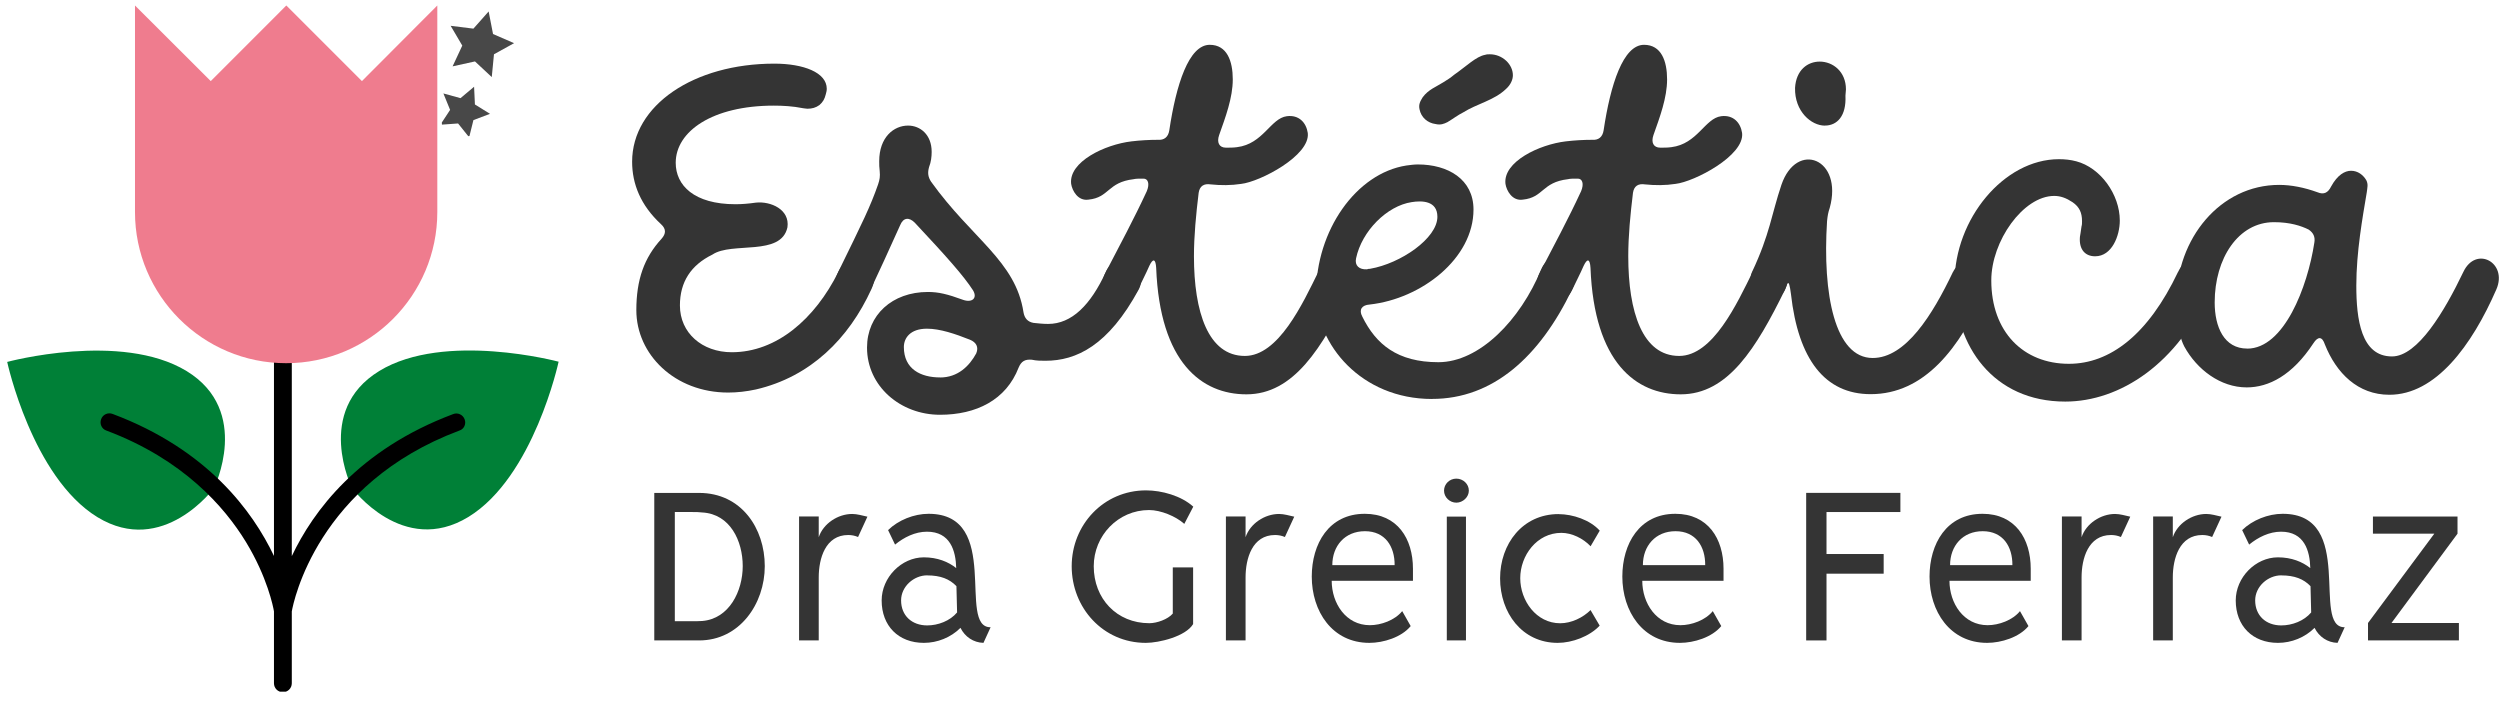
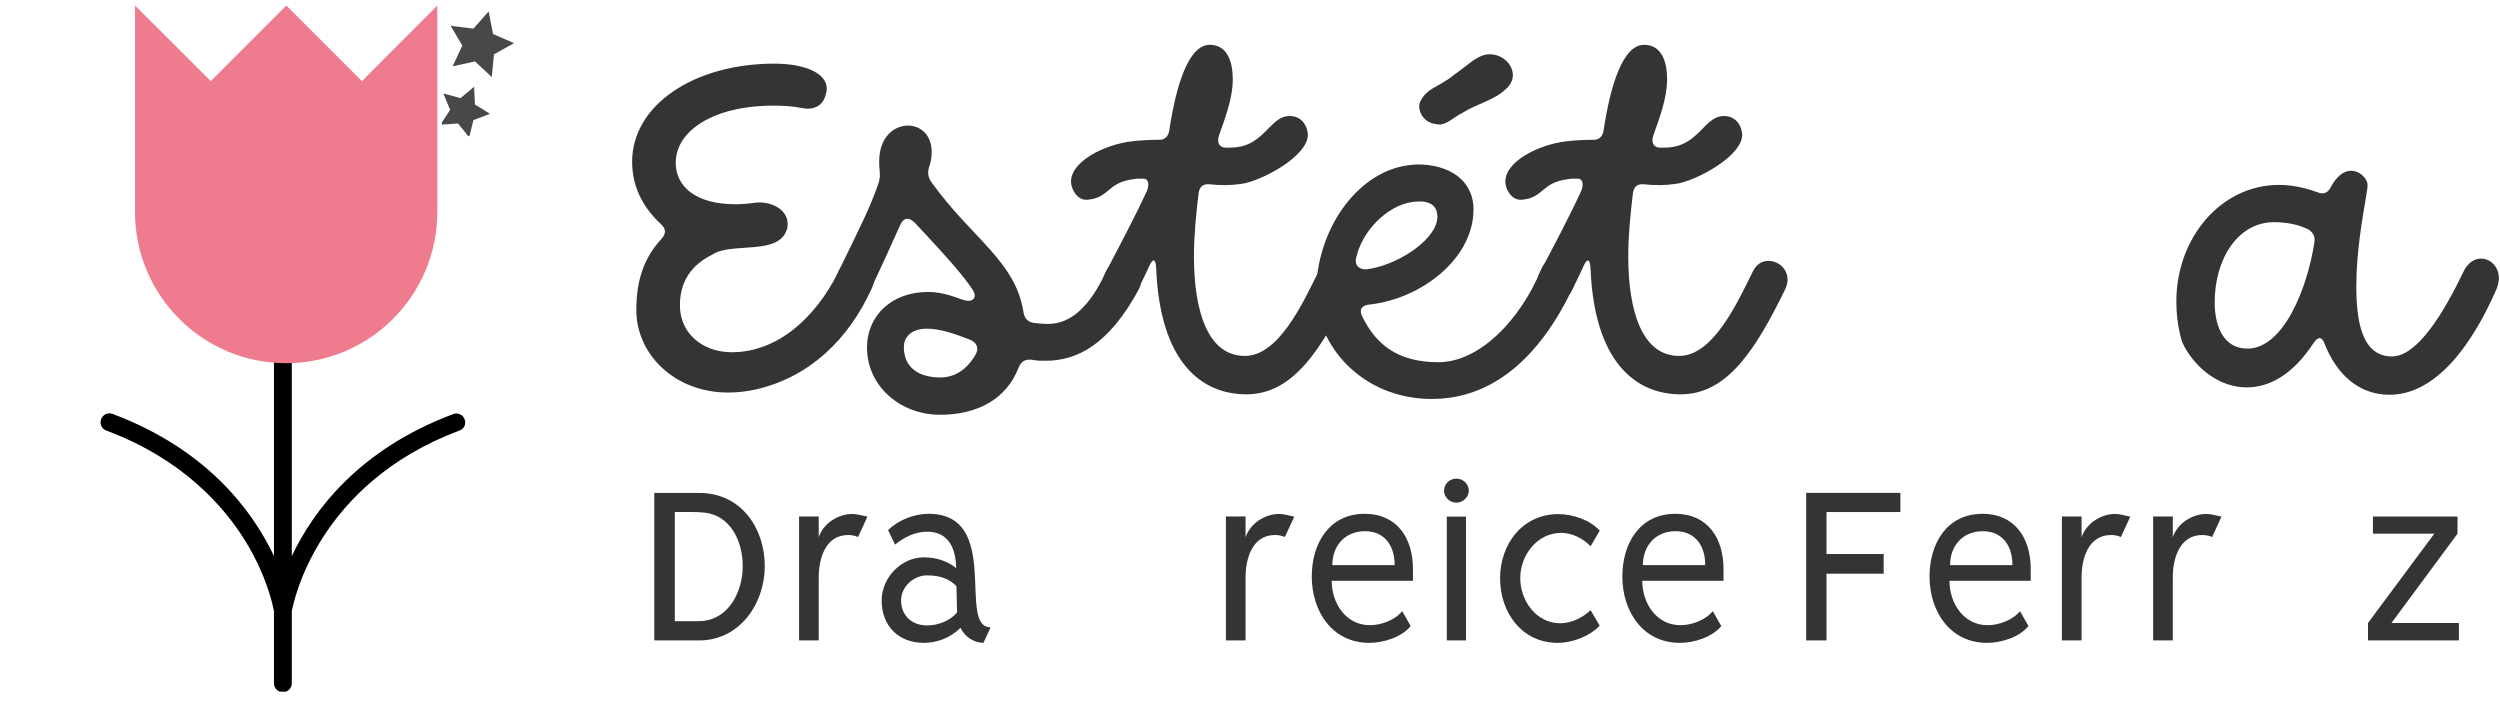
<svg xmlns="http://www.w3.org/2000/svg" id="Layer_1" data-name="Layer 1" viewBox="0 0 451.34 126.92">
  <defs>
    <style>      .cls-1 {        opacity: .9;      }      .cls-1, .cls-2, .cls-3, .cls-4, .cls-5, .cls-6 {        stroke-width: 0px;      }      .cls-7 {        clip-path: url(#clippath-2);      }      .cls-2 {        fill: #008037;      }      .cls-8 {        clip-path: url(#clippath-6);      }      .cls-4 {        fill: none;      }      .cls-5 {        fill: #343434;      }      .cls-9 {        clip-path: url(#clippath-7);      }      .cls-6 {        fill: #ef7c8e;      }      .cls-10 {        clip-path: url(#clippath-1);      }      .cls-11 {        clip-path: url(#clippath-4);      }      .cls-12 {        clip-path: url(#clippath-9);      }      .cls-13 {        clip-path: url(#clippath);      }      .cls-14 {        clip-path: url(#clippath-3);      }      .cls-15 {        clip-path: url(#clippath-8);      }      .cls-16 {        mask: url(#mask);      }      .cls-17 {        clip-path: url(#clippath-5);      }    </style>
    <clipPath id="clippath">
-       <rect class="cls-4" x="1.14" y="62.59" width="100.06" height="33.35" />
-     </clipPath>
+       </clipPath>
    <clipPath id="clippath-1">
      <rect class="cls-4" x="18.12" y="46.71" width="65.91" height="78.16" />
    </clipPath>
    <clipPath id="clippath-2">
      <rect class="cls-4" x="23.68" y=".99" width="55.59" height="64.78" />
    </clipPath>
    <mask id="mask" x="-127.6" y="-101.4" width="357.35" height="357.35" maskUnits="userSpaceOnUse">
      <g id="b62928df57">
        <rect class="cls-1" x="-127.6" y="-101.4" width="357.35" height="357.35" />
      </g>
    </mask>
    <clipPath id="clippath-3">
      <rect class="cls-4" x="77.68" y="1.44" width="16.68" height="24.62" />
    </clipPath>
    <clipPath id="clippath-4">
      <rect class="cls-4" x="80.86" y="1.57" width="12.71" height="12.58" />
    </clipPath>
    <clipPath id="clippath-5">
      <rect class="cls-4" x="79.33" y="1.26" width="13.7" height="23.23" transform="translate(-.51 4.1) rotate(-2.72)" />
    </clipPath>
    <clipPath id="clippath-6">
      <rect class="cls-4" x="79.11" y="-8.52" width="13.7" height="33.35" transform="translate(-.29 4.09) rotate(-2.72)" />
    </clipPath>
    <clipPath id="clippath-7">
      <rect class="cls-4" x="79.27" y="14.94" width="9.53" height="10.32" />
    </clipPath>
    <clipPath id="clippath-8">
      <rect class="cls-4" x="79.33" y="1.26" width="13.7" height="23.23" transform="translate(-.51 4.1) rotate(-2.72)" />
    </clipPath>
    <clipPath id="clippath-9">
      <rect class="cls-4" x="79.11" y="-8.52" width="13.7" height="33.35" transform="translate(-.29 4.09) rotate(-2.72)" />
    </clipPath>
  </defs>
  <g>
    <g class="cls-13">
      <path class="cls-2" d="m38.63,88.11s-9.19,12.48-21.03,5.26C5.79,86.14,1.3,65.34,1.3,65.34c0,0,20.54-5.55,32.39,1.65,11.81,7.22,4.94,21.13,4.94,21.13Zm29.84-21.13c-11.81,7.22-4.94,21.09-4.94,21.09,0,0,9.19,12.48,21.03,5.26,11.81-7.22,16.29-28.03,16.29-28.03,0,0-20.58-5.52-32.39,1.68Z" />
    </g>
    <g class="cls-10">
      <path class="cls-3" d="m83.88,75.69c-.32-.84-1.26-1.26-2.07-.93-17.13,6.42-25.32,17.58-29.13,25.64v-51.8c0-.9-.71-1.61-1.61-1.61s-1.61.71-1.61,1.61v51.77c-3.84-8.07-12-19.22-29.13-25.64-.84-.32-1.77.1-2.07.94-.32.84.1,1.77.94,2.06,13.87,5.19,21.35,13.81,25.19,20.1,3.87,6.35,4.94,11.74,5.07,12.55v12.97c0,.9.71,1.61,1.61,1.61s1.61-.71,1.61-1.61v-12.97c.29-1.68,4.58-23.03,30.26-32.65.84-.26,1.26-1.19.94-2.03Z" />
    </g>
    <g class="cls-7">
      <path class="cls-6" d="m65.33,14.63L51.69.99l-13.64,13.65L24.37.99v37.29c0,15.06,12.23,27.29,27.29,27.29s27.29-12.23,27.29-27.29V.99l-13.61,13.65Z" />
    </g>
    <g class="cls-16">
      <g class="cls-14">
        <g>
          <g class="cls-11">
            <g class="cls-17">
              <g class="cls-8">
                <path class="cls-5" d="m92.8,7.8l-3.62,2-.4,4.12-3.03-2.83-4.04.89,1.75-3.75-2.1-3.57,4.11.51,2.75-3.1.79,4.07,3.79,1.65Z" />
              </g>
            </g>
          </g>
          <g class="cls-9">
            <g class="cls-15">
              <g class="cls-12">
                <path class="cls-5" d="m88.47,20.55l-3,1.13-.77,3.11-2-2.5-3.2.23,1.76-2.68-1.21-2.97,3.09.85,2.45-2.06.15,3.2,2.72,1.69Z" />
              </g>
            </g>
          </g>
        </g>
      </g>
    </g>
  </g>
  <g>
    <path class="cls-5" d="m151.35,49.1c-4.26,8.53-11.17,14.49-19.23,14.49-5.39,0-9.37-3.51-9.37-8.44,0-4.26,1.99-7.29,5.87-9.19,3.5-2.37,12.4.38,13.54-4.92.47-3.23-3.03-4.74-5.69-4.46-1.32.19-2.55.29-3.69.29-7.48,0-10.79-3.41-10.79-7.48,0-5.68,6.63-10.32,17.71-10.32,1.61,0,3.4.09,5.3.47.19,0,.47.09.76.09.85,0,1.52-.19,2.17-.66.67-.57.95-1.14,1.14-1.9.1-.38.19-.67.19-1.04,0-2.93-4.17-4.54-9.47-4.54-14.49,0-25.67,7.48-25.67,17.71,0,3.98,1.52,7.86,5.21,11.27.94.85.94,1.7.09,2.65-3.13,3.4-4.54,7.39-4.54,12.88,0,7.96,6.91,14.87,16.58,14.87,1.61,0,3.31-.19,5.01-.56,9.85-2.28,16.77-9.19,20.84-18.09,2.46-5.31-3.51-8.06-5.97-3.13Z" />
    <path class="cls-5" d="m199.64,49.1c-2.75,5.97-6.15,9.38-10.42,9.38-.94,0-1.8-.1-2.65-.19-1.04-.19-1.61-.85-1.79-1.9-1.42-9.28-9.29-13.26-16.68-23.58-.56-.85-.66-1.61-.37-2.65.37-.94.47-1.9.47-2.75,0-3.13-2.09-4.74-4.26-4.74-2.56,0-5.21,2.08-5.21,6.44,0,.57,0,1.14.09,1.8.09.94,0,1.52-.29,2.37-1.42,4.07-2.75,6.72-7.2,15.82-2.46,5.12,3.69,7.58,5.87,3.13,1.52-3.22,3.22-6.92,5.3-11.55.57-1.42,1.61-1.52,2.65-.48,5.68,6.07,8.81,9.57,10.52,12.22.85,1.42-.19,2.28-1.8,1.71-2.84-1.04-4.45-1.42-6.35-1.42-6.44,0-10.99,4.17-10.99,10.04,0,7.01,6.07,12.13,13.17,12.13,6.53,0,11.93-2.65,14.2-8.52.48-1.14,1.14-1.52,2.37-1.42.86.19,1.62.19,2.47.19,5.59,0,11.36-2.74,16.85-12.88,1.99-3.79-4.07-7.39-5.97-3.13Zm-29.92,19.04c-3.51,0-6.54-1.52-6.54-5.49,0-1.61,1.14-3.31,4.17-3.31,2.37,0,5.11.94,7.76,1.99,1.14.47,1.61,1.32,1.14,2.46-1.23,2.28-3.31,4.36-6.53,4.36Z" />
    <path class="cls-5" d="m238.09,48.91c-2.93,5.97-7.29,15.35-13.35,15.35-6.63,0-9.19-7.95-9.19-17.99,0-3.7.38-7.58.85-11.46.19-1.23.95-1.71,2.18-1.52,1.8.19,3.69.19,5.49-.09,3.41-.38,12.51-5.12,12.03-9.19-.28-1.89-1.61-3.31-3.78-3.03-2.94.38-4.26,5.01-9,5.59-.67.09-1.32.09-1.99.09-1.23,0-1.7-.94-1.23-2.28,1.14-3.22,2.46-6.72,2.46-10.04s-1.04-6.25-4.16-6.25c-3.79,0-6.07,7.2-7.3,15.44-.19,1.23-.94,1.8-2.08,1.71-1.52,0-3.13.09-4.74.28-4.83.57-11.37,3.7-10.9,7.68.19,1.23,1.23,3.13,3.13,2.84,3.79-.38,3.41-3.13,8.15-3.69.38-.1.94-.1,1.61-.1,1.04-.09,1.32.95.76,2.28-2.28,4.93-4.93,9.85-7.39,14.59-2.46,4.45,3.51,7.95,5.78,3.22.66-1.42,1.42-2.84,2.08-4.36.67-1.42,1.14-1.23,1.23.38.67,17.14,8.24,22.83,16.29,22.83,8.53,0,13.64-8.33,18.85-18.94,2.08-4.36-3.88-7.2-5.78-3.32Z" />
    <path class="cls-5" d="m261.38,22.01c.95-.56,1.8-1.23,2.75-1.7,2.56-1.61,5.6-2.17,7.77-4.26.85-.76,1.23-1.7,1.23-2.46,0-1.99-1.9-3.79-4.16-3.79-.29,0-.57,0-.85.1-1.62.28-3.41,2.08-5.6,3.6-.66.56-1.14.85-1.89,1.32-1.33.85-2.75,1.33-3.79,2.75-.47.76-.76,1.32-.56,2.18.28,1.42,1.42,2.46,2.93,2.65.85.19,1.42,0,2.17-.38Zm-2.84,50.01c10.99,0,19.42-7.58,25.29-19.79,2.65-5.49-3.78-7.95-5.59-3.6-3.78,9.19-11.17,16.76-18.56,16.76s-11.27-3.22-13.74-8.24c-.66-1.23-.09-2.08,1.33-2.17,9.38-1.04,18.75-8.33,18.75-17.15,0-5.49-4.64-8.14-10.04-8.14-.67,0-1.33.09-2.08.19-9.09,1.42-16.3,11.75-16.3,23.11,0,9.19,8.15,19.04,20.93,19.04Zm-11.17-23.49c-.19,0-.38,0-.56.09-1.42.09-2.28-.67-1.99-1.99,1.04-4.93,5.59-9.47,10.04-10.14,1.8-.29,4.64-.29,4.64,2.65,0,3.88-6.63,8.43-12.13,9.38Z" />
    <path class="cls-5" d="m316.5,48.91c-2.93,5.97-7.29,15.35-13.35,15.35-6.63,0-9.19-7.95-9.19-17.99,0-3.7.38-7.58.85-11.46.19-1.23.95-1.71,2.18-1.52,1.8.19,3.69.19,5.49-.09,3.41-.38,12.51-5.12,12.03-9.19-.28-1.89-1.61-3.31-3.78-3.03-2.94.38-4.26,5.01-9,5.59-.67.09-1.32.09-1.99.09-1.23,0-1.7-.94-1.23-2.28,1.14-3.22,2.46-6.72,2.46-10.04s-1.04-6.25-4.16-6.25c-3.79,0-6.07,7.2-7.3,15.44-.19,1.23-.94,1.8-2.08,1.71-1.52,0-3.13.09-4.74.28-4.83.57-11.37,3.7-10.9,7.68.19,1.23,1.23,3.13,3.13,2.84,3.79-.38,3.41-3.13,8.15-3.69.38-.1.94-.1,1.61-.1,1.04-.09,1.32.95.76,2.28-2.28,4.93-4.93,9.85-7.39,14.59-2.46,4.45,3.51,7.95,5.78,3.22.66-1.42,1.42-2.84,2.08-4.36.67-1.42,1.14-1.23,1.23.38.67,17.14,8.24,22.83,16.29,22.83,8.53,0,13.64-8.33,18.85-18.94,2.08-4.36-3.88-7.2-5.78-3.32Z" />
-     <path class="cls-5" d="m329.47,22.67c2.18,0,3.88-1.7,3.7-5.4,0-.38.09-.76.09-1.13,0-3.23-2.37-5.02-4.74-5.02-2.18,0-4.26,1.52-4.45,4.74-.1,4.26,2.93,6.82,5.39,6.82Zm23.11,26.43c-3.7,7.77-8.53,15.53-14.49,15.53-6.82,0-9.09-11.46-8.24-24.72.1-.95.19-1.52.48-2.37,2.46-8.91-5.97-12.22-8.72-4.17-1.79,5.31-2.08,8.91-5.3,15.72-1.52,3.22,4.55,6.63,5.97,3.13.09-.29.29-.67.38-.95.29-.56.47.29.67,1.8,1.32,11.84,6.15,18.09,14.39,18.09,9.67,0,16.1-8.24,20.75-18.94,1.7-4.07-4.08-6.82-5.87-3.13Z" />
-     <path class="cls-5" d="m393.21,49.1c-5.4,11.37-12.31,16.58-19.7,16.58-8.24,0-14.01-5.78-14.01-15.06,0-7.1,5.77-15.25,11.36-15.25,1.14,0,2.18.38,3.32,1.14,1.23.85,1.7,1.9,1.7,3.41,0,.38,0,.66-.09.94-.09.76-.29,1.9-.29,1.9-.19,2.28.94,3.51,2.75,3.51,3.03,0,4.45-3.7,4.45-6.45,0-4.74-3.51-9.56-7.86-10.7-1.04-.28-2.08-.38-3.13-.38-9.94,0-18.84,10.8-18.84,22.26s7.01,21.5,19.98,21.5c9.85,0,20.37-6.82,26.14-20.27,1.9-4.45-3.4-8.15-5.77-3.13Z" />
    <path class="cls-5" d="m444.72,49.1c-3.4,7.1-8.23,15.25-12.88,15.25-5.59,0-6.44-6.72-6.44-12.79s1.13-12.31,1.89-16.85c.1-.86.29-1.42-.09-2.18-.56-.94-1.52-1.7-2.75-1.7-1.14,0-2.46.76-3.6,2.84-.56,1.14-1.32,1.52-2.46,1.04-2.37-.86-4.74-1.33-6.92-1.33-10.61,0-18.56,9.67-18.56,21.02,0,1.99.19,3.98.67,5.97.19.86.38,1.42.76,2.18,2.28,4.17,6.53,7.39,11.27,7.39,3.99,0,8.24-2.18,12.03-7.95.85-1.33,1.61-1.24,2.08.19,2.08,5.21,5.97,9.09,11.65,9.09,8.33,0,14.86-8.81,19.32-19.04,2.08-4.83-3.7-7.95-5.97-3.13Zm-39.02,13.83c-4.17,0-5.87-3.88-5.87-8.33,0-7.95,4.26-14.49,10.7-14.49,2.93,0,4.92.67,6.25,1.33.85.56,1.23,1.32,1.04,2.37-1.23,8.05-5.49,19.13-12.12,19.13Z" />
  </g>
  <g>
    <path class="cls-5" d="m118.12,88.98v26.64h8.1c7.3,0,11.85-6.61,11.85-13.42s-4.23-13.21-11.85-13.21h-8.1Zm3.71,3.46h3.19c.61,0,1.17,0,1.77.08,5.04.28,7.3,5.16,7.3,9.67s-2.42,9.51-7.3,9.92c-.6.04-1.16.04-1.77.04h-3.19v-19.71Z" />
    <path class="cls-5" d="m144.26,93.25v22.36h3.55v-11.37c0-3.42,1.21-7.65,5.32-7.65.65,0,1.21.12,1.78.36l1.69-3.67c-.93-.2-1.85-.49-2.75-.49-2.58,0-5.23,1.74-6.04,4.2v-3.75h-3.55Z" />
    <path class="cls-5" d="m167.63,92.76c-2.62,0-5.44,1.13-7.3,2.94l1.26,2.62c1.61-1.32,3.62-2.33,5.76-2.33,4.2,0,5.2,3.42,5.28,6.57-1.41-1.13-3.39-1.94-5.84-1.94-4.04,0-7.62,3.62-7.62,7.78,0,4.59,3.02,7.66,7.62,7.66,2.45,0,4.87-.97,6.61-2.71.8,1.61,2.33,2.66,4.15,2.71l1.29-2.82c-6.12.08,2.14-20.48-11.2-20.48Zm-.24,11.12c2.42,0,4.03.65,5.28,1.94l.12,4.75c-1.29,1.53-3.42,2.34-5.4,2.34-2.78,0-4.71-1.78-4.71-4.52,0-2.5,2.29-4.52,4.71-4.52Z" />
-     <path class="cls-5" d="m206.9,88.53c-7.66,0-13.42,6.21-13.42,13.7s5.65,13.83,13.38,13.83c2.42,0,7.21-1.17,8.54-3.39v-10.24h-3.67v8.34c-.88,1.04-2.87,1.74-4.23,1.74-5.89,0-10.04-4.43-10.04-10.28,0-5.52,4.39-10.15,9.99-10.15,2.1,0,4.84,1.13,6.36,2.5l1.62-3.11c-2.18-1.97-5.69-2.94-8.54-2.94Z" />
    <path class="cls-5" d="m221.32,93.25v22.36h3.55v-11.37c0-3.42,1.21-7.65,5.32-7.65.65,0,1.21.12,1.78.36l1.69-3.67c-.93-.2-1.85-.49-2.75-.49-2.58,0-5.23,1.74-6.04,4.2v-3.75h-3.55Z" />
    <path class="cls-5" d="m246.38,92.76c-6.49,0-9.56,5.44-9.56,11.33,0,6.25,3.67,11.97,10.4,11.97,2.54,0,5.81-1.01,7.46-3.03l-1.53-2.7c-1.33,1.65-3.83,2.54-5.84,2.54-4.36,0-6.89-3.99-6.89-8.02h14.67v-2.17c0-5.44-2.82-9.92-8.7-9.92Zm.04,3.14c3.67,0,5.39,2.78,5.36,6.13h-11.25c0-3.46,2.26-6.13,5.89-6.13Z" />
    <path class="cls-5" d="m265.18,88.58c0-1.21-1.04-2.17-2.26-2.17s-2.22.97-2.22,2.17,1.04,2.17,2.22,2.17,2.26-1,2.26-2.17Zm-.52,4.68h-3.46v22.36h3.46v-22.36Z" />
    <path class="cls-5" d="m281.38,92.81c-6.52,0-10.56,5.4-10.56,11.6s3.95,11.65,10.4,11.65c2.62,0,5.76-1.17,7.58-3.11l-1.65-2.81c-1.37,1.37-3.46,2.38-5.48,2.38-4.31,0-7.21-4.07-7.21-8.14s2.98-8.18,7.42-8.18c1.9,0,3.94,1,5.28,2.42l1.65-2.82c-1.73-1.93-4.87-2.98-7.42-2.98Z" />
    <path class="cls-5" d="m302.45,92.76c-6.49,0-9.56,5.44-9.56,11.33,0,6.25,3.67,11.97,10.4,11.97,2.54,0,5.81-1.01,7.46-3.03l-1.53-2.7c-1.33,1.65-3.83,2.54-5.84,2.54-4.36,0-6.89-3.99-6.89-8.02h14.67v-2.17c0-5.44-2.82-9.92-8.7-9.92Zm.04,3.14c3.67,0,5.39,2.78,5.36,6.13h-11.25c0-3.46,2.26-6.13,5.89-6.13Z" />
    <path class="cls-5" d="m326.08,88.98v26.64h3.67v-12.05h10.32v-3.55h-10.32v-7.58h13.34v-3.46h-17.01Z" />
    <path class="cls-5" d="m357.91,92.76c-6.49,0-9.56,5.44-9.56,11.33,0,6.25,3.67,11.97,10.4,11.97,2.54,0,5.81-1.01,7.46-3.03l-1.53-2.7c-1.33,1.65-3.83,2.54-5.84,2.54-4.36,0-6.89-3.99-6.89-8.02h14.67v-2.17c0-5.44-2.82-9.92-8.7-9.92Zm.04,3.14c3.67,0,5.39,2.78,5.36,6.13h-11.25c0-3.46,2.26-6.13,5.89-6.13Z" />
    <path class="cls-5" d="m372.25,93.25v22.36h3.55v-11.37c0-3.42,1.21-7.65,5.32-7.65.65,0,1.21.12,1.78.36l1.69-3.67c-.93-.2-1.85-.49-2.75-.49-2.58,0-5.23,1.74-6.04,4.2v-3.75h-3.55Z" />
    <path class="cls-5" d="m388.72,93.25v22.36h3.55v-11.37c0-3.42,1.21-7.65,5.32-7.65.65,0,1.21.12,1.78.36l1.69-3.67c-.93-.2-1.85-.49-2.75-.49-2.58,0-5.23,1.74-6.04,4.2v-3.75h-3.55Z" />
-     <path class="cls-5" d="m412.09,92.76c-2.62,0-5.44,1.13-7.3,2.94l1.26,2.62c1.61-1.32,3.62-2.33,5.76-2.33,4.2,0,5.2,3.42,5.28,6.57-1.41-1.13-3.39-1.94-5.84-1.94-4.04,0-7.62,3.62-7.62,7.78,0,4.59,3.02,7.66,7.62,7.66,2.45,0,4.87-.97,6.61-2.71.8,1.61,2.33,2.66,4.15,2.71l1.29-2.82c-6.12.08,2.14-20.48-11.2-20.48Zm-.24,11.12c2.42,0,4.03.65,5.28,1.94l.12,4.75c-1.29,1.53-3.42,2.34-5.4,2.34-2.78,0-4.71-1.78-4.71-4.52,0-2.5,2.29-4.52,4.71-4.52Z" />
    <path class="cls-5" d="m428.4,93.25v3.1h11.08l-11.97,16.12v3.14h16.41v-3.14h-12.17l11.92-16.12v-3.1h-15.27Z" />
  </g>
</svg>